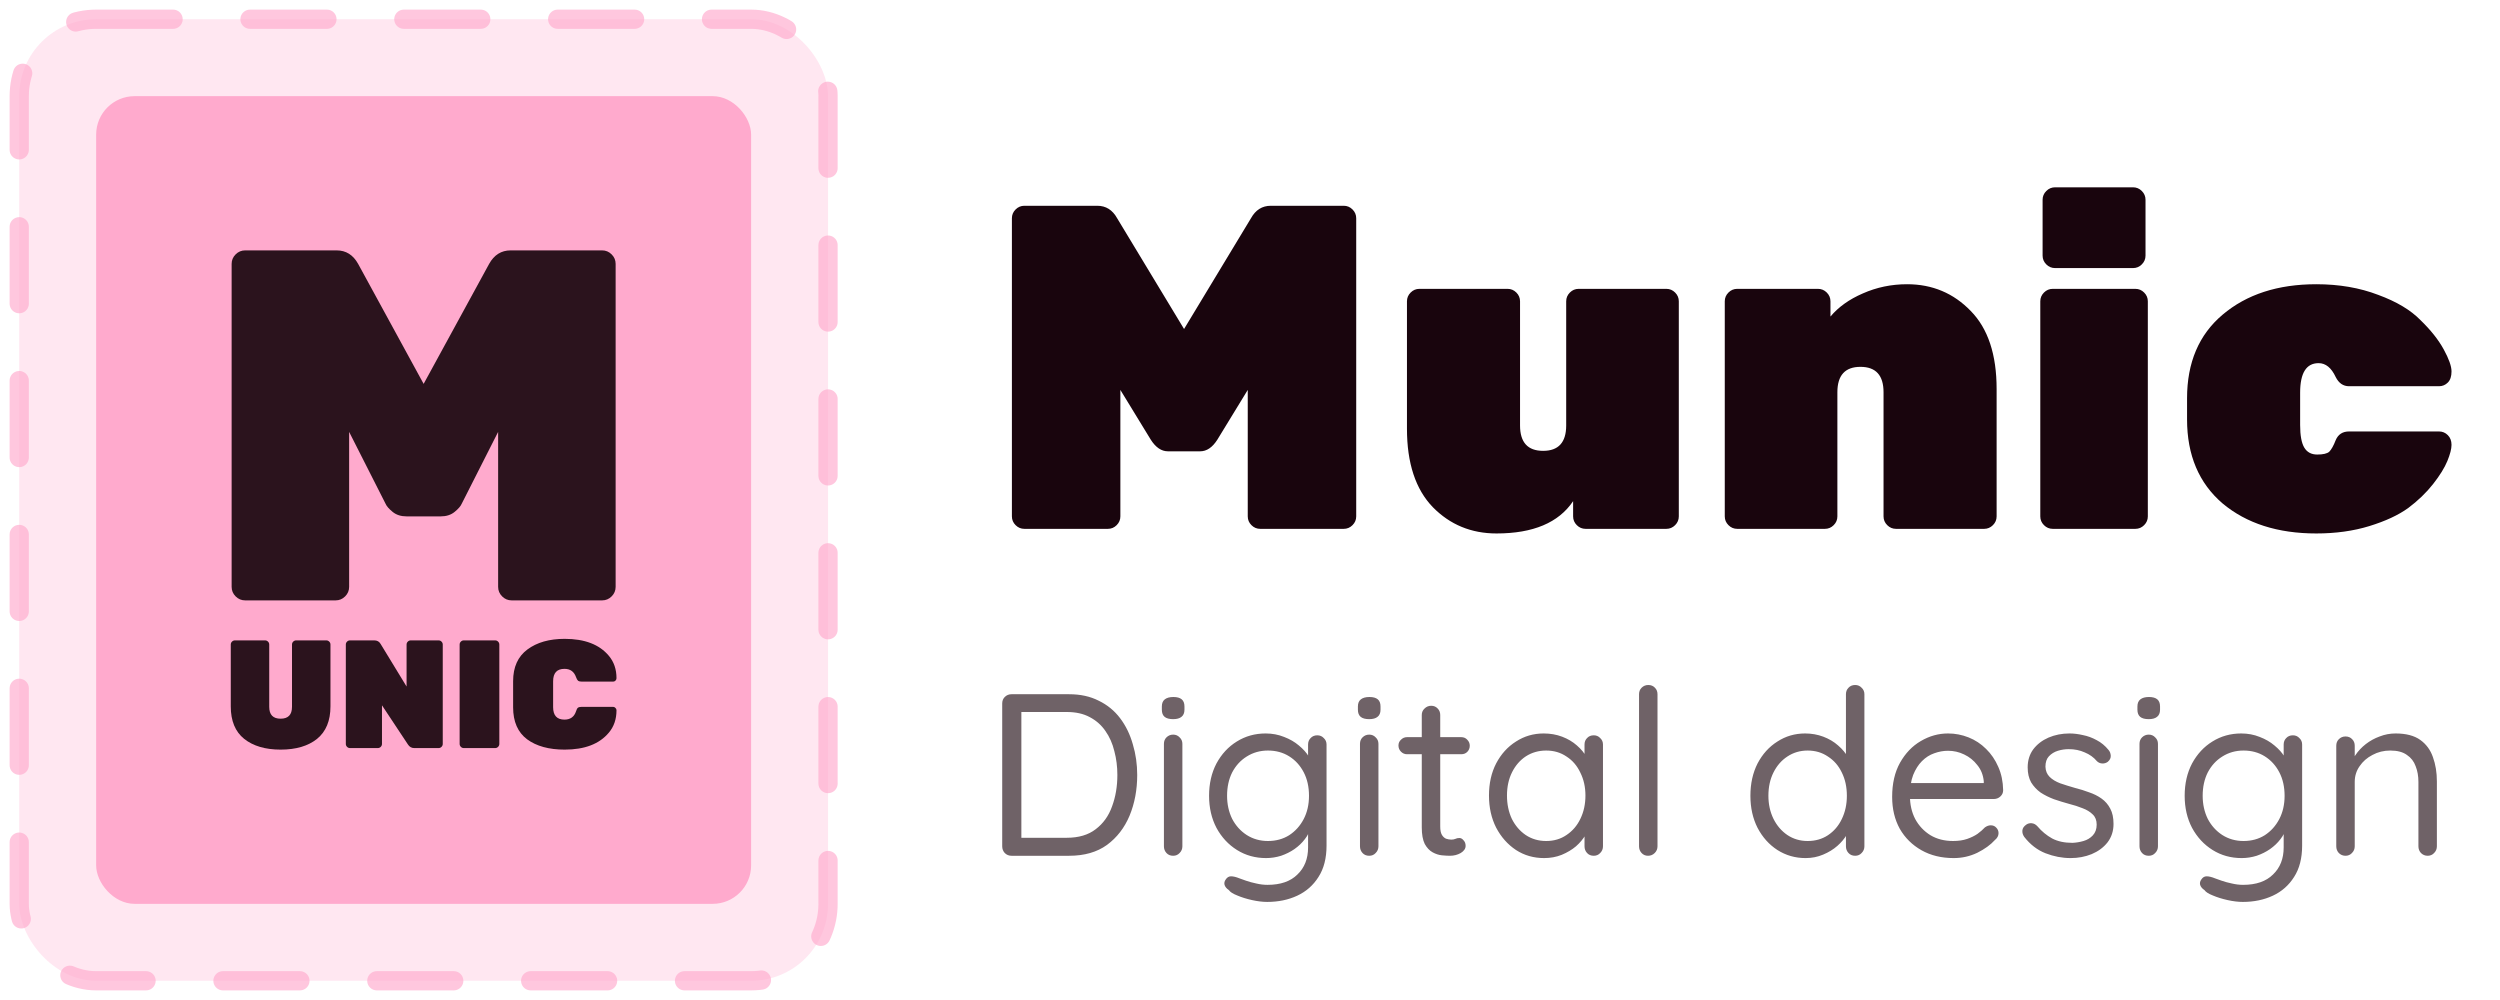
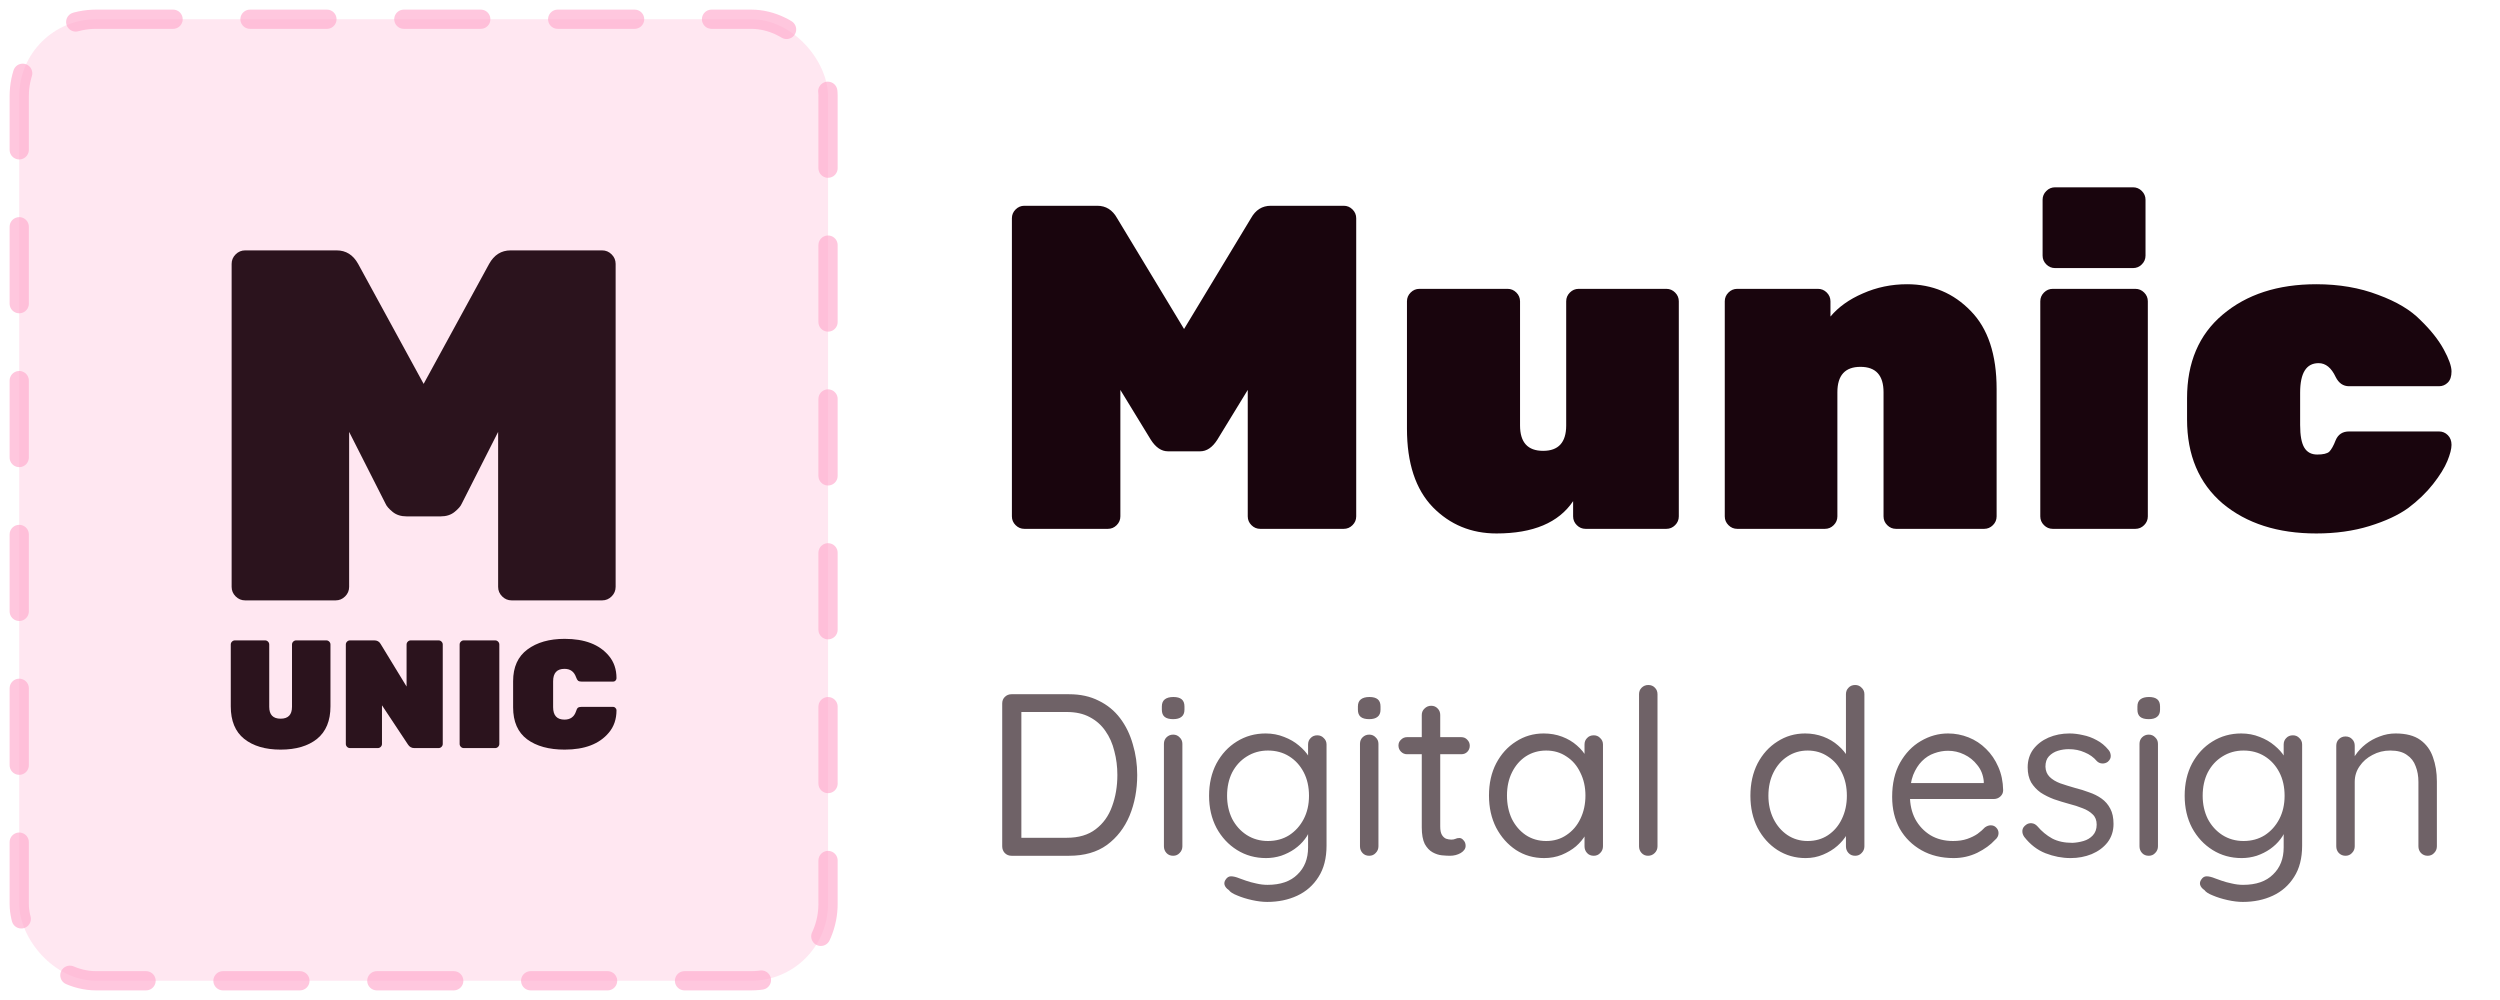
<svg xmlns="http://www.w3.org/2000/svg" width="130" height="52" viewBox="0 0 130 52" fill="none">
  <rect x="1" y="1" width="42.058" height="50" rx="4" fill="#FFAACD" fill-opacity="0.28" />
  <rect x="1" y="1" width="42.058" height="50" rx="4" stroke="#FFAACD" stroke-opacity="0.66" stroke-linecap="round" stroke-linejoin="round" stroke-dasharray="4 4" />
-   <rect x="5" y="5" width="34.058" height="42" rx="2" fill="#FFAACD" />
  <path d="M25.435 13.722C25.695 13.254 26.068 13.02 26.553 13.02H31.311C31.502 13.02 31.666 13.089 31.805 13.228C31.944 13.367 32.013 13.531 32.013 13.722V30.518C32.013 30.709 31.944 30.873 31.805 31.012C31.666 31.151 31.502 31.22 31.311 31.22H26.605C26.414 31.22 26.25 31.151 26.111 31.012C25.972 30.873 25.903 30.709 25.903 30.518V22.458L24.005 26.202C23.953 26.323 23.832 26.462 23.641 26.618C23.45 26.774 23.208 26.852 22.913 26.852H21.145C20.85 26.852 20.608 26.774 20.417 26.618C20.226 26.462 20.105 26.323 20.053 26.202L18.155 22.458V30.518C18.155 30.709 18.086 30.873 17.947 31.012C17.808 31.151 17.644 31.22 17.453 31.22H12.747C12.556 31.22 12.392 31.151 12.253 31.012C12.114 30.873 12.045 30.709 12.045 30.518V13.722C12.045 13.531 12.114 13.367 12.253 13.228C12.392 13.089 12.556 13.02 12.747 13.02H17.505C17.99 13.02 18.363 13.254 18.623 13.722L22.029 19.962L25.435 13.722Z" fill="#2B131D" />
  <path d="M15.4 33.3H16.968C17.027 33.3 17.077 33.321 17.12 33.364C17.163 33.407 17.184 33.457 17.184 33.516V36.732C17.184 37.479 16.952 38.041 16.488 38.42C16.024 38.793 15.392 38.98 14.592 38.98C13.797 38.98 13.165 38.793 12.696 38.42C12.232 38.047 12 37.484 12 36.732V33.516C12 33.457 12.021 33.407 12.064 33.364C12.107 33.321 12.157 33.3 12.216 33.3H13.784C13.843 33.3 13.893 33.321 13.936 33.364C13.979 33.407 14 33.457 14 33.516V36.756C14 37.167 14.197 37.372 14.592 37.372C14.987 37.372 15.184 37.167 15.184 36.756V33.516C15.184 33.457 15.205 33.407 15.248 33.364C15.291 33.321 15.341 33.3 15.4 33.3Z" fill="#2B131D" />
  <path d="M21.358 33.3H22.806C22.865 33.3 22.916 33.321 22.959 33.364C23.001 33.407 23.023 33.457 23.023 33.516V38.684C23.023 38.743 23.001 38.793 22.959 38.836C22.916 38.879 22.865 38.9 22.806 38.9H21.543C21.404 38.9 21.294 38.839 21.215 38.716L19.863 36.676V38.684C19.863 38.743 19.841 38.793 19.799 38.836C19.756 38.879 19.705 38.9 19.646 38.9H18.198C18.14 38.9 18.089 38.879 18.047 38.836C18.004 38.793 17.983 38.743 17.983 38.684V33.516C17.983 33.457 18.004 33.407 18.047 33.364C18.089 33.321 18.14 33.3 18.198 33.3H19.462C19.612 33.3 19.721 33.361 19.791 33.484L21.142 35.7V33.516C21.142 33.457 21.164 33.407 21.206 33.364C21.249 33.321 21.3 33.3 21.358 33.3Z" fill="#2B131D" />
  <path d="M25.749 38.9H24.117C24.058 38.9 24.007 38.879 23.965 38.836C23.922 38.793 23.901 38.743 23.901 38.684V33.516C23.901 33.457 23.922 33.407 23.965 33.364C24.007 33.321 24.058 33.3 24.117 33.3H25.749C25.807 33.3 25.858 33.321 25.901 33.364C25.943 33.407 25.965 33.457 25.965 33.516V38.684C25.965 38.743 25.943 38.793 25.901 38.836C25.858 38.879 25.807 38.9 25.749 38.9Z" fill="#2B131D" />
  <path d="M28.762 35.428V36.772C28.762 37.204 28.959 37.42 29.354 37.42C29.658 37.42 29.858 37.276 29.954 36.988C29.981 36.897 30.013 36.836 30.05 36.804C30.093 36.772 30.16 36.756 30.25 36.756H31.882C31.93 36.756 31.97 36.775 32.002 36.812C32.039 36.844 32.058 36.884 32.058 36.932C32.058 37.396 31.925 37.785 31.658 38.1C31.168 38.687 30.402 38.98 29.362 38.98C28.546 38.98 27.895 38.801 27.41 38.444C26.925 38.081 26.682 37.527 26.682 36.78V35.42C26.682 34.689 26.93 34.14 27.426 33.772C27.922 33.404 28.567 33.22 29.362 33.22C30.402 33.22 31.168 33.513 31.658 34.1C31.925 34.415 32.058 34.804 32.058 35.268C32.058 35.316 32.039 35.359 32.002 35.396C31.97 35.428 31.93 35.444 31.882 35.444H30.25C30.165 35.444 30.101 35.428 30.058 35.396C30.021 35.364 29.986 35.303 29.954 35.212C29.853 34.924 29.653 34.78 29.354 34.78C28.959 34.78 28.762 34.996 28.762 35.428Z" fill="#2B131D" />
  <path d="M66.083 10.7H69.875C70.051 10.7 70.203 10.764 70.331 10.892C70.459 11.02 70.523 11.172 70.523 11.348V26.852C70.523 27.028 70.459 27.18 70.331 27.308C70.203 27.436 70.051 27.5 69.875 27.5H65.531C65.355 27.5 65.203 27.436 65.075 27.308C64.947 27.18 64.883 27.028 64.883 26.852V20.276L63.299 22.868C63.043 23.268 62.747 23.468 62.411 23.468H60.731C60.395 23.468 60.099 23.268 59.843 22.868L58.259 20.276V26.852C58.259 27.028 58.195 27.18 58.067 27.308C57.939 27.436 57.787 27.5 57.611 27.5H53.267C53.091 27.5 52.939 27.436 52.811 27.308C52.683 27.18 52.619 27.028 52.619 26.852V11.348C52.619 11.172 52.683 11.02 52.811 10.892C52.939 10.764 53.091 10.7 53.267 10.7H57.059C57.507 10.7 57.851 10.916 58.091 11.348L61.571 17.108L65.051 11.348C65.291 10.916 65.635 10.7 66.083 10.7ZM73.162 22.292V15.668C73.162 15.492 73.226 15.34 73.354 15.212C73.482 15.084 73.634 15.02 73.81 15.02H78.394C78.57 15.02 78.722 15.084 78.85 15.212C78.978 15.34 79.042 15.492 79.042 15.668V22.124C79.042 23.004 79.442 23.444 80.242 23.444C81.042 23.444 81.442 23.004 81.442 22.124V15.668C81.442 15.492 81.506 15.34 81.634 15.212C81.762 15.084 81.914 15.02 82.09 15.02H86.65C86.826 15.02 86.978 15.084 87.106 15.212C87.234 15.34 87.298 15.492 87.298 15.668V26.852C87.298 27.028 87.234 27.18 87.106 27.308C86.978 27.436 86.826 27.5 86.65 27.5H82.45C82.274 27.5 82.122 27.436 81.994 27.308C81.866 27.18 81.802 27.028 81.802 26.852V26.06C81.05 27.18 79.722 27.74 77.818 27.74C76.506 27.74 75.402 27.284 74.506 26.372C73.61 25.444 73.162 24.084 73.162 22.292ZM103.824 20.228V26.852C103.824 27.028 103.76 27.18 103.632 27.308C103.504 27.436 103.352 27.5 103.176 27.5H98.592C98.416 27.5 98.264 27.436 98.136 27.308C98.008 27.18 97.944 27.028 97.944 26.852V20.396C97.944 19.516 97.544 19.076 96.744 19.076C95.944 19.076 95.544 19.516 95.544 20.396V26.852C95.544 27.028 95.48 27.18 95.352 27.308C95.224 27.436 95.072 27.5 94.896 27.5H90.336C90.16 27.5 90.008 27.436 89.88 27.308C89.752 27.18 89.688 27.028 89.688 26.852V15.668C89.688 15.492 89.752 15.34 89.88 15.212C90.008 15.084 90.16 15.02 90.336 15.02H94.536C94.712 15.02 94.864 15.084 94.992 15.212C95.12 15.34 95.184 15.492 95.184 15.668V16.46C95.6 15.964 96.16 15.564 96.864 15.26C97.584 14.94 98.352 14.78 99.168 14.78C100.48 14.78 101.584 15.244 102.48 16.172C103.376 17.084 103.824 18.436 103.824 20.228ZM111.039 27.5H106.743C106.567 27.5 106.415 27.436 106.287 27.308C106.159 27.18 106.095 27.028 106.095 26.852V15.668C106.095 15.492 106.159 15.34 106.287 15.212C106.415 15.084 106.567 15.02 106.743 15.02H111.039C111.215 15.02 111.367 15.084 111.495 15.212C111.623 15.34 111.687 15.492 111.687 15.668V26.852C111.687 27.028 111.623 27.18 111.495 27.308C111.367 27.436 111.215 27.5 111.039 27.5ZM111.567 10.388V13.292C111.567 13.468 111.503 13.62 111.375 13.748C111.247 13.876 111.095 13.94 110.919 13.94H106.863C106.687 13.94 106.535 13.876 106.407 13.748C106.279 13.62 106.215 13.468 106.215 13.292V10.388C106.215 10.212 106.279 10.06 106.407 9.932C106.535 9.804 106.687 9.74 106.863 9.74H110.919C111.095 9.74 111.247 9.804 111.375 9.932C111.503 10.06 111.567 10.212 111.567 10.388ZM119.607 20.42V22.1C119.607 22.644 119.679 23.036 119.823 23.276C119.967 23.516 120.191 23.636 120.495 23.636C120.799 23.636 121.007 23.588 121.119 23.492C121.231 23.38 121.343 23.18 121.455 22.892C121.583 22.588 121.815 22.436 122.151 22.436H126.831C127.007 22.436 127.159 22.5 127.287 22.628C127.415 22.756 127.479 22.924 127.479 23.132C127.479 23.34 127.407 23.62 127.263 23.972C127.119 24.324 126.871 24.724 126.519 25.172C126.167 25.62 125.735 26.036 125.223 26.42C124.711 26.788 124.039 27.1 123.207 27.356C122.375 27.612 121.455 27.74 120.447 27.74C118.447 27.74 116.823 27.22 115.575 26.18C114.343 25.124 113.727 23.668 113.727 21.812V20.708C113.727 18.852 114.343 17.404 115.575 16.364C116.823 15.308 118.447 14.78 120.447 14.78C121.631 14.78 122.703 14.964 123.663 15.332C124.623 15.684 125.359 16.124 125.871 16.652C126.399 17.164 126.799 17.668 127.071 18.164C127.343 18.66 127.479 19.044 127.479 19.316C127.479 19.572 127.415 19.764 127.287 19.892C127.159 20.02 127.007 20.084 126.831 20.084H122.151C121.847 20.084 121.615 19.924 121.455 19.604C121.231 19.124 120.935 18.884 120.567 18.884C119.927 18.884 119.607 19.396 119.607 20.42Z" fill="#19050D" />
  <path d="M55.595 36.1C56.179 36.1 56.691 36.212 57.131 36.436C57.579 36.652 57.951 36.956 58.247 37.348C58.543 37.74 58.763 38.192 58.907 38.704C59.059 39.208 59.135 39.74 59.135 40.3C59.135 41.068 59.003 41.772 58.739 42.412C58.475 43.044 58.083 43.552 57.563 43.936C57.043 44.312 56.387 44.5 55.595 44.5H52.595C52.459 44.5 52.343 44.452 52.247 44.356C52.159 44.26 52.115 44.144 52.115 44.008V36.58C52.115 36.444 52.159 36.332 52.247 36.244C52.343 36.148 52.459 36.1 52.595 36.1H55.595ZM55.475 43.564C56.091 43.564 56.591 43.416 56.975 43.12C57.367 42.824 57.651 42.428 57.827 41.932C58.011 41.436 58.103 40.892 58.103 40.3C58.103 39.868 58.051 39.456 57.947 39.064C57.851 38.664 57.695 38.312 57.479 38.008C57.271 37.704 56.999 37.464 56.663 37.288C56.335 37.112 55.939 37.024 55.475 37.024H53.015L53.111 36.928V43.684L53.039 43.564H55.475ZM61.484 44.008C61.484 44.144 61.436 44.26 61.34 44.356C61.252 44.452 61.14 44.5 61.004 44.5C60.86 44.5 60.744 44.452 60.656 44.356C60.568 44.26 60.524 44.144 60.524 44.008V38.68C60.524 38.544 60.568 38.432 60.656 38.344C60.752 38.248 60.868 38.2 61.004 38.2C61.14 38.2 61.252 38.248 61.34 38.344C61.436 38.432 61.484 38.544 61.484 38.68V44.008ZM61.004 37.396C60.804 37.396 60.656 37.356 60.56 37.276C60.464 37.196 60.416 37.072 60.416 36.904V36.736C60.416 36.568 60.468 36.444 60.572 36.364C60.676 36.284 60.824 36.244 61.016 36.244C61.208 36.244 61.352 36.284 61.448 36.364C61.544 36.444 61.592 36.568 61.592 36.736V36.904C61.592 37.072 61.54 37.196 61.436 37.276C61.34 37.356 61.196 37.396 61.004 37.396ZM65.812 38.14C66.156 38.14 66.476 38.2 66.772 38.32C67.068 38.432 67.324 38.58 67.54 38.764C67.764 38.948 67.936 39.14 68.056 39.34C68.184 39.54 68.248 39.728 68.248 39.904L68.02 39.76V38.716C68.02 38.58 68.064 38.468 68.152 38.38C68.24 38.284 68.356 38.236 68.5 38.236C68.636 38.236 68.748 38.284 68.836 38.38C68.932 38.468 68.98 38.58 68.98 38.716V43.972C68.98 44.628 68.84 45.172 68.56 45.604C68.288 46.036 67.92 46.36 67.456 46.576C66.992 46.792 66.472 46.9 65.896 46.9C65.656 46.9 65.392 46.868 65.104 46.804C64.816 46.74 64.56 46.66 64.336 46.564C64.112 46.476 63.968 46.384 63.904 46.288C63.784 46.208 63.708 46.116 63.676 46.012C63.652 45.916 63.672 45.824 63.736 45.736C63.808 45.624 63.9 45.568 64.012 45.568C64.132 45.568 64.28 45.604 64.456 45.676C64.528 45.7 64.64 45.74 64.792 45.796C64.952 45.852 65.128 45.9 65.32 45.94C65.52 45.988 65.716 46.012 65.908 46.012C66.588 46.012 67.108 45.832 67.468 45.472C67.836 45.12 68.02 44.652 68.02 44.068V42.952L68.152 43.012C68.104 43.236 68.004 43.444 67.852 43.636C67.708 43.828 67.528 44 67.312 44.152C67.104 44.296 66.872 44.412 66.616 44.5C66.36 44.58 66.1 44.62 65.836 44.62C65.276 44.62 64.772 44.48 64.324 44.2C63.876 43.92 63.52 43.536 63.256 43.048C63 42.56 62.872 42.004 62.872 41.38C62.872 40.748 63 40.188 63.256 39.7C63.52 39.212 63.872 38.832 64.312 38.56C64.76 38.28 65.26 38.14 65.812 38.14ZM65.932 39.028C65.524 39.028 65.156 39.132 64.828 39.34C64.508 39.54 64.256 39.816 64.072 40.168C63.896 40.52 63.808 40.924 63.808 41.38C63.808 41.82 63.896 42.22 64.072 42.58C64.256 42.932 64.508 43.212 64.828 43.42C65.156 43.628 65.524 43.732 65.932 43.732C66.348 43.732 66.716 43.632 67.036 43.432C67.356 43.224 67.608 42.944 67.792 42.592C67.976 42.24 68.068 41.836 68.068 41.38C68.068 40.916 67.976 40.508 67.792 40.156C67.608 39.804 67.356 39.528 67.036 39.328C66.716 39.128 66.348 39.028 65.932 39.028ZM71.679 44.008C71.679 44.144 71.631 44.26 71.535 44.356C71.447 44.452 71.335 44.5 71.199 44.5C71.055 44.5 70.939 44.452 70.851 44.356C70.763 44.26 70.719 44.144 70.719 44.008V38.68C70.719 38.544 70.763 38.432 70.851 38.344C70.947 38.248 71.063 38.2 71.199 38.2C71.335 38.2 71.447 38.248 71.535 38.344C71.631 38.432 71.679 38.544 71.679 38.68V44.008ZM71.199 37.396C70.999 37.396 70.851 37.356 70.755 37.276C70.659 37.196 70.611 37.072 70.611 36.904V36.736C70.611 36.568 70.663 36.444 70.767 36.364C70.871 36.284 71.019 36.244 71.211 36.244C71.403 36.244 71.547 36.284 71.643 36.364C71.739 36.444 71.787 36.568 71.787 36.736V36.904C71.787 37.072 71.735 37.196 71.631 37.276C71.535 37.356 71.391 37.396 71.199 37.396ZM73.164 38.332H75.984C76.112 38.332 76.216 38.376 76.296 38.464C76.384 38.552 76.428 38.656 76.428 38.776C76.428 38.904 76.384 39.012 76.296 39.1C76.216 39.18 76.112 39.22 75.984 39.22H73.164C73.044 39.22 72.94 39.176 72.852 39.088C72.764 39 72.72 38.892 72.72 38.764C72.72 38.644 72.764 38.544 72.852 38.464C72.94 38.376 73.044 38.332 73.164 38.332ZM74.424 36.7C74.56 36.7 74.672 36.748 74.76 36.844C74.848 36.932 74.892 37.044 74.892 37.18V42.976C74.892 43.168 74.92 43.312 74.976 43.408C75.032 43.504 75.104 43.572 75.192 43.612C75.288 43.644 75.38 43.66 75.468 43.66C75.548 43.66 75.616 43.648 75.672 43.624C75.736 43.592 75.808 43.576 75.888 43.576C75.968 43.576 76.04 43.616 76.104 43.696C76.176 43.768 76.212 43.864 76.212 43.984C76.212 44.128 76.128 44.252 75.96 44.356C75.792 44.452 75.604 44.5 75.396 44.5C75.284 44.5 75.144 44.492 74.976 44.476C74.816 44.46 74.656 44.408 74.496 44.32C74.336 44.232 74.2 44.088 74.088 43.888C73.984 43.68 73.932 43.392 73.932 43.024V37.18C73.932 37.044 73.98 36.932 74.076 36.844C74.172 36.748 74.288 36.7 74.424 36.7ZM82.875 38.236C83.011 38.236 83.123 38.284 83.211 38.38C83.307 38.468 83.355 38.58 83.355 38.716V44.008C83.355 44.144 83.307 44.26 83.211 44.356C83.123 44.452 83.011 44.5 82.875 44.5C82.731 44.5 82.615 44.452 82.527 44.356C82.439 44.26 82.395 44.144 82.395 44.008V42.868L82.623 42.844C82.623 43.02 82.563 43.212 82.443 43.42C82.323 43.628 82.159 43.824 81.951 44.008C81.743 44.184 81.495 44.332 81.207 44.452C80.927 44.564 80.623 44.62 80.295 44.62C79.751 44.62 79.263 44.48 78.831 44.2C78.399 43.912 78.055 43.524 77.799 43.036C77.551 42.548 77.427 41.992 77.427 41.368C77.427 40.736 77.551 40.18 77.799 39.7C78.055 39.212 78.399 38.832 78.831 38.56C79.263 38.28 79.743 38.14 80.271 38.14C80.615 38.14 80.935 38.196 81.231 38.308C81.527 38.42 81.783 38.572 81.999 38.764C82.223 38.956 82.395 39.168 82.515 39.4C82.643 39.632 82.707 39.864 82.707 40.096L82.395 40.024V38.716C82.395 38.58 82.439 38.468 82.527 38.38C82.615 38.284 82.731 38.236 82.875 38.236ZM80.403 43.732C80.803 43.732 81.155 43.628 81.459 43.42C81.771 43.212 82.011 42.932 82.179 42.58C82.355 42.22 82.443 41.816 82.443 41.368C82.443 40.928 82.355 40.532 82.179 40.18C82.011 39.82 81.771 39.54 81.459 39.34C81.155 39.132 80.803 39.028 80.403 39.028C80.011 39.028 79.659 39.128 79.347 39.328C79.043 39.528 78.803 39.804 78.627 40.156C78.451 40.508 78.363 40.912 78.363 41.368C78.363 41.816 78.447 42.22 78.615 42.58C78.791 42.932 79.031 43.212 79.335 43.42C79.647 43.628 80.003 43.732 80.403 43.732ZM86.19 44.008C86.19 44.144 86.142 44.26 86.046 44.356C85.95 44.452 85.834 44.5 85.698 44.5C85.562 44.5 85.45 44.452 85.362 44.356C85.274 44.26 85.23 44.144 85.23 44.008V36.1C85.23 35.964 85.274 35.852 85.362 35.764C85.458 35.668 85.574 35.62 85.71 35.62C85.854 35.62 85.97 35.668 86.058 35.764C86.146 35.852 86.19 35.964 86.19 36.1V44.008ZM96.469 35.62C96.605 35.62 96.717 35.668 96.805 35.764C96.901 35.852 96.949 35.964 96.949 36.1V44.008C96.949 44.144 96.901 44.26 96.805 44.356C96.717 44.452 96.605 44.5 96.469 44.5C96.325 44.5 96.209 44.452 96.121 44.356C96.033 44.26 95.989 44.144 95.989 44.008V42.868L96.217 42.784C96.217 42.976 96.157 43.18 96.037 43.396C95.917 43.604 95.753 43.8 95.545 43.984C95.337 44.168 95.089 44.32 94.801 44.44C94.521 44.56 94.217 44.62 93.889 44.62C93.353 44.62 92.865 44.48 92.425 44.2C91.993 43.92 91.649 43.536 91.393 43.048C91.145 42.56 91.021 42.004 91.021 41.38C91.021 40.748 91.145 40.188 91.393 39.7C91.649 39.212 91.993 38.832 92.425 38.56C92.857 38.28 93.337 38.14 93.865 38.14C94.201 38.14 94.517 38.196 94.813 38.308C95.109 38.42 95.365 38.572 95.581 38.764C95.805 38.956 95.981 39.168 96.109 39.4C96.237 39.632 96.301 39.864 96.301 40.096L95.989 40.024V36.1C95.989 35.964 96.033 35.852 96.121 35.764C96.209 35.668 96.325 35.62 96.469 35.62ZM93.997 43.732C94.397 43.732 94.749 43.632 95.053 43.432C95.365 43.224 95.605 42.944 95.773 42.592C95.949 42.232 96.037 41.828 96.037 41.38C96.037 40.924 95.949 40.52 95.773 40.168C95.605 39.816 95.365 39.54 95.053 39.34C94.749 39.132 94.397 39.028 93.997 39.028C93.605 39.028 93.253 39.132 92.941 39.34C92.637 39.54 92.397 39.816 92.221 40.168C92.045 40.52 91.957 40.924 91.957 41.38C91.957 41.82 92.045 42.22 92.221 42.58C92.397 42.932 92.637 43.212 92.941 43.42C93.253 43.628 93.605 43.732 93.997 43.732ZM101.596 44.62C100.956 44.62 100.396 44.484 99.916 44.212C99.436 43.94 99.06 43.568 98.788 43.096C98.524 42.616 98.392 42.064 98.392 41.44C98.392 40.744 98.528 40.152 98.8 39.664C99.08 39.168 99.44 38.792 99.88 38.536C100.328 38.272 100.8 38.14 101.296 38.14C101.664 38.14 102.02 38.208 102.364 38.344C102.708 38.48 103.012 38.68 103.276 38.944C103.54 39.2 103.752 39.512 103.912 39.88C104.072 40.24 104.156 40.644 104.164 41.092C104.164 41.22 104.116 41.328 104.02 41.416C103.924 41.504 103.812 41.548 103.684 41.548H98.944L98.728 40.72H103.348L103.156 40.888V40.624C103.124 40.296 103.012 40.016 102.82 39.784C102.636 39.544 102.408 39.36 102.136 39.232C101.872 39.104 101.592 39.04 101.296 39.04C101.056 39.04 100.816 39.084 100.576 39.172C100.344 39.252 100.132 39.388 99.94 39.58C99.756 39.764 99.604 40.004 99.484 40.3C99.372 40.596 99.316 40.952 99.316 41.368C99.316 41.832 99.408 42.24 99.592 42.592C99.784 42.944 100.048 43.224 100.384 43.432C100.72 43.632 101.112 43.732 101.56 43.732C101.84 43.732 102.084 43.696 102.292 43.624C102.5 43.552 102.68 43.464 102.832 43.36C102.984 43.248 103.112 43.136 103.216 43.024C103.32 42.952 103.42 42.916 103.516 42.916C103.636 42.916 103.732 42.956 103.804 43.036C103.884 43.116 103.924 43.212 103.924 43.324C103.924 43.46 103.86 43.58 103.732 43.684C103.508 43.932 103.204 44.152 102.82 44.344C102.436 44.528 102.028 44.62 101.596 44.62ZM105.259 43.516C105.187 43.412 105.155 43.304 105.163 43.192C105.171 43.072 105.239 42.968 105.367 42.88C105.447 42.824 105.539 42.8 105.643 42.808C105.755 42.816 105.855 42.868 105.943 42.964C106.167 43.228 106.423 43.44 106.711 43.6C106.999 43.752 107.351 43.828 107.767 43.828C107.959 43.82 108.151 43.788 108.343 43.732C108.535 43.676 108.695 43.58 108.823 43.444C108.959 43.3 109.027 43.112 109.027 42.88C109.027 42.656 108.959 42.48 108.823 42.352C108.687 42.216 108.511 42.108 108.295 42.028C108.079 41.94 107.843 41.864 107.587 41.8C107.323 41.728 107.063 41.648 106.807 41.56C106.551 41.464 106.319 41.348 106.111 41.212C105.911 41.068 105.747 40.892 105.619 40.684C105.499 40.468 105.439 40.208 105.439 39.904C105.439 39.544 105.535 39.232 105.727 38.968C105.927 38.704 106.191 38.5 106.519 38.356C106.855 38.212 107.219 38.14 107.611 38.14C107.835 38.14 108.067 38.168 108.307 38.224C108.555 38.272 108.795 38.36 109.027 38.488C109.259 38.608 109.463 38.776 109.639 38.992C109.711 39.072 109.751 39.172 109.759 39.292C109.767 39.412 109.715 39.52 109.603 39.616C109.515 39.68 109.415 39.708 109.303 39.7C109.199 39.692 109.111 39.652 109.039 39.58C108.871 39.38 108.659 39.228 108.403 39.124C108.155 39.012 107.879 38.956 107.575 38.956C107.383 38.956 107.195 38.984 107.011 39.04C106.827 39.096 106.671 39.192 106.543 39.328C106.423 39.456 106.363 39.636 106.363 39.868C106.371 40.084 106.443 40.26 106.579 40.396C106.715 40.532 106.899 40.644 107.131 40.732C107.363 40.812 107.619 40.892 107.899 40.972C108.155 41.036 108.399 41.112 108.631 41.2C108.871 41.28 109.087 41.388 109.279 41.524C109.471 41.66 109.623 41.836 109.735 42.052C109.847 42.26 109.903 42.524 109.903 42.844C109.903 43.212 109.799 43.532 109.591 43.804C109.383 44.068 109.107 44.272 108.763 44.416C108.427 44.552 108.063 44.62 107.671 44.62C107.231 44.62 106.795 44.536 106.363 44.368C105.939 44.2 105.571 43.916 105.259 43.516ZM112.214 44.008C112.214 44.144 112.166 44.26 112.07 44.356C111.982 44.452 111.87 44.5 111.734 44.5C111.59 44.5 111.474 44.452 111.386 44.356C111.298 44.26 111.254 44.144 111.254 44.008V38.68C111.254 38.544 111.298 38.432 111.386 38.344C111.482 38.248 111.598 38.2 111.734 38.2C111.87 38.2 111.982 38.248 112.07 38.344C112.166 38.432 112.214 38.544 112.214 38.68V44.008ZM111.734 37.396C111.534 37.396 111.386 37.356 111.29 37.276C111.194 37.196 111.146 37.072 111.146 36.904V36.736C111.146 36.568 111.198 36.444 111.302 36.364C111.406 36.284 111.554 36.244 111.746 36.244C111.938 36.244 112.082 36.284 112.178 36.364C112.274 36.444 112.322 36.568 112.322 36.736V36.904C112.322 37.072 112.27 37.196 112.166 37.276C112.07 37.356 111.926 37.396 111.734 37.396ZM116.543 38.14C116.887 38.14 117.207 38.2 117.503 38.32C117.799 38.432 118.055 38.58 118.271 38.764C118.495 38.948 118.667 39.14 118.787 39.34C118.915 39.54 118.979 39.728 118.979 39.904L118.751 39.76V38.716C118.751 38.58 118.795 38.468 118.883 38.38C118.971 38.284 119.087 38.236 119.231 38.236C119.367 38.236 119.479 38.284 119.567 38.38C119.663 38.468 119.711 38.58 119.711 38.716V43.972C119.711 44.628 119.571 45.172 119.291 45.604C119.019 46.036 118.651 46.36 118.187 46.576C117.723 46.792 117.203 46.9 116.627 46.9C116.387 46.9 116.123 46.868 115.835 46.804C115.547 46.74 115.291 46.66 115.067 46.564C114.843 46.476 114.699 46.384 114.635 46.288C114.515 46.208 114.439 46.116 114.407 46.012C114.383 45.916 114.403 45.824 114.467 45.736C114.539 45.624 114.631 45.568 114.743 45.568C114.863 45.568 115.011 45.604 115.187 45.676C115.259 45.7 115.371 45.74 115.523 45.796C115.683 45.852 115.859 45.9 116.051 45.94C116.251 45.988 116.447 46.012 116.639 46.012C117.319 46.012 117.839 45.832 118.199 45.472C118.567 45.12 118.751 44.652 118.751 44.068V42.952L118.883 43.012C118.835 43.236 118.735 43.444 118.583 43.636C118.439 43.828 118.259 44 118.043 44.152C117.835 44.296 117.603 44.412 117.347 44.5C117.091 44.58 116.831 44.62 116.567 44.62C116.007 44.62 115.503 44.48 115.055 44.2C114.607 43.92 114.251 43.536 113.987 43.048C113.731 42.56 113.603 42.004 113.603 41.38C113.603 40.748 113.731 40.188 113.987 39.7C114.251 39.212 114.603 38.832 115.043 38.56C115.491 38.28 115.991 38.14 116.543 38.14ZM116.663 39.028C116.255 39.028 115.887 39.132 115.559 39.34C115.239 39.54 114.987 39.816 114.803 40.168C114.627 40.52 114.539 40.924 114.539 41.38C114.539 41.82 114.627 42.22 114.803 42.58C114.987 42.932 115.239 43.212 115.559 43.42C115.887 43.628 116.255 43.732 116.663 43.732C117.079 43.732 117.447 43.632 117.767 43.432C118.087 43.224 118.339 42.944 118.523 42.592C118.707 42.24 118.799 41.836 118.799 41.38C118.799 40.916 118.707 40.508 118.523 40.156C118.339 39.804 118.087 39.528 117.767 39.328C117.447 39.128 117.079 39.028 116.663 39.028ZM124.57 38.14C125.114 38.14 125.542 38.252 125.854 38.476C126.166 38.7 126.386 39 126.514 39.376C126.65 39.752 126.718 40.172 126.718 40.636V44.008C126.718 44.144 126.67 44.26 126.574 44.356C126.486 44.452 126.374 44.5 126.238 44.5C126.102 44.5 125.986 44.452 125.89 44.356C125.802 44.26 125.758 44.144 125.758 44.008V40.66C125.758 40.356 125.71 40.084 125.614 39.844C125.526 39.596 125.374 39.4 125.158 39.256C124.95 39.104 124.662 39.028 124.294 39.028C123.958 39.028 123.65 39.104 123.37 39.256C123.09 39.4 122.866 39.596 122.698 39.844C122.53 40.084 122.446 40.356 122.446 40.66V44.008C122.446 44.144 122.398 44.26 122.302 44.356C122.214 44.452 122.102 44.5 121.966 44.5C121.83 44.5 121.714 44.452 121.618 44.356C121.53 44.26 121.486 44.144 121.486 44.008V38.776C121.486 38.64 121.53 38.528 121.618 38.44C121.714 38.344 121.83 38.296 121.966 38.296C122.11 38.296 122.226 38.344 122.314 38.44C122.402 38.528 122.446 38.64 122.446 38.776V39.628L122.206 39.892C122.246 39.684 122.338 39.476 122.482 39.268C122.626 39.052 122.806 38.86 123.022 38.692C123.238 38.524 123.478 38.392 123.742 38.296C124.006 38.192 124.282 38.14 124.57 38.14Z" fill="#6F6267" />
</svg>